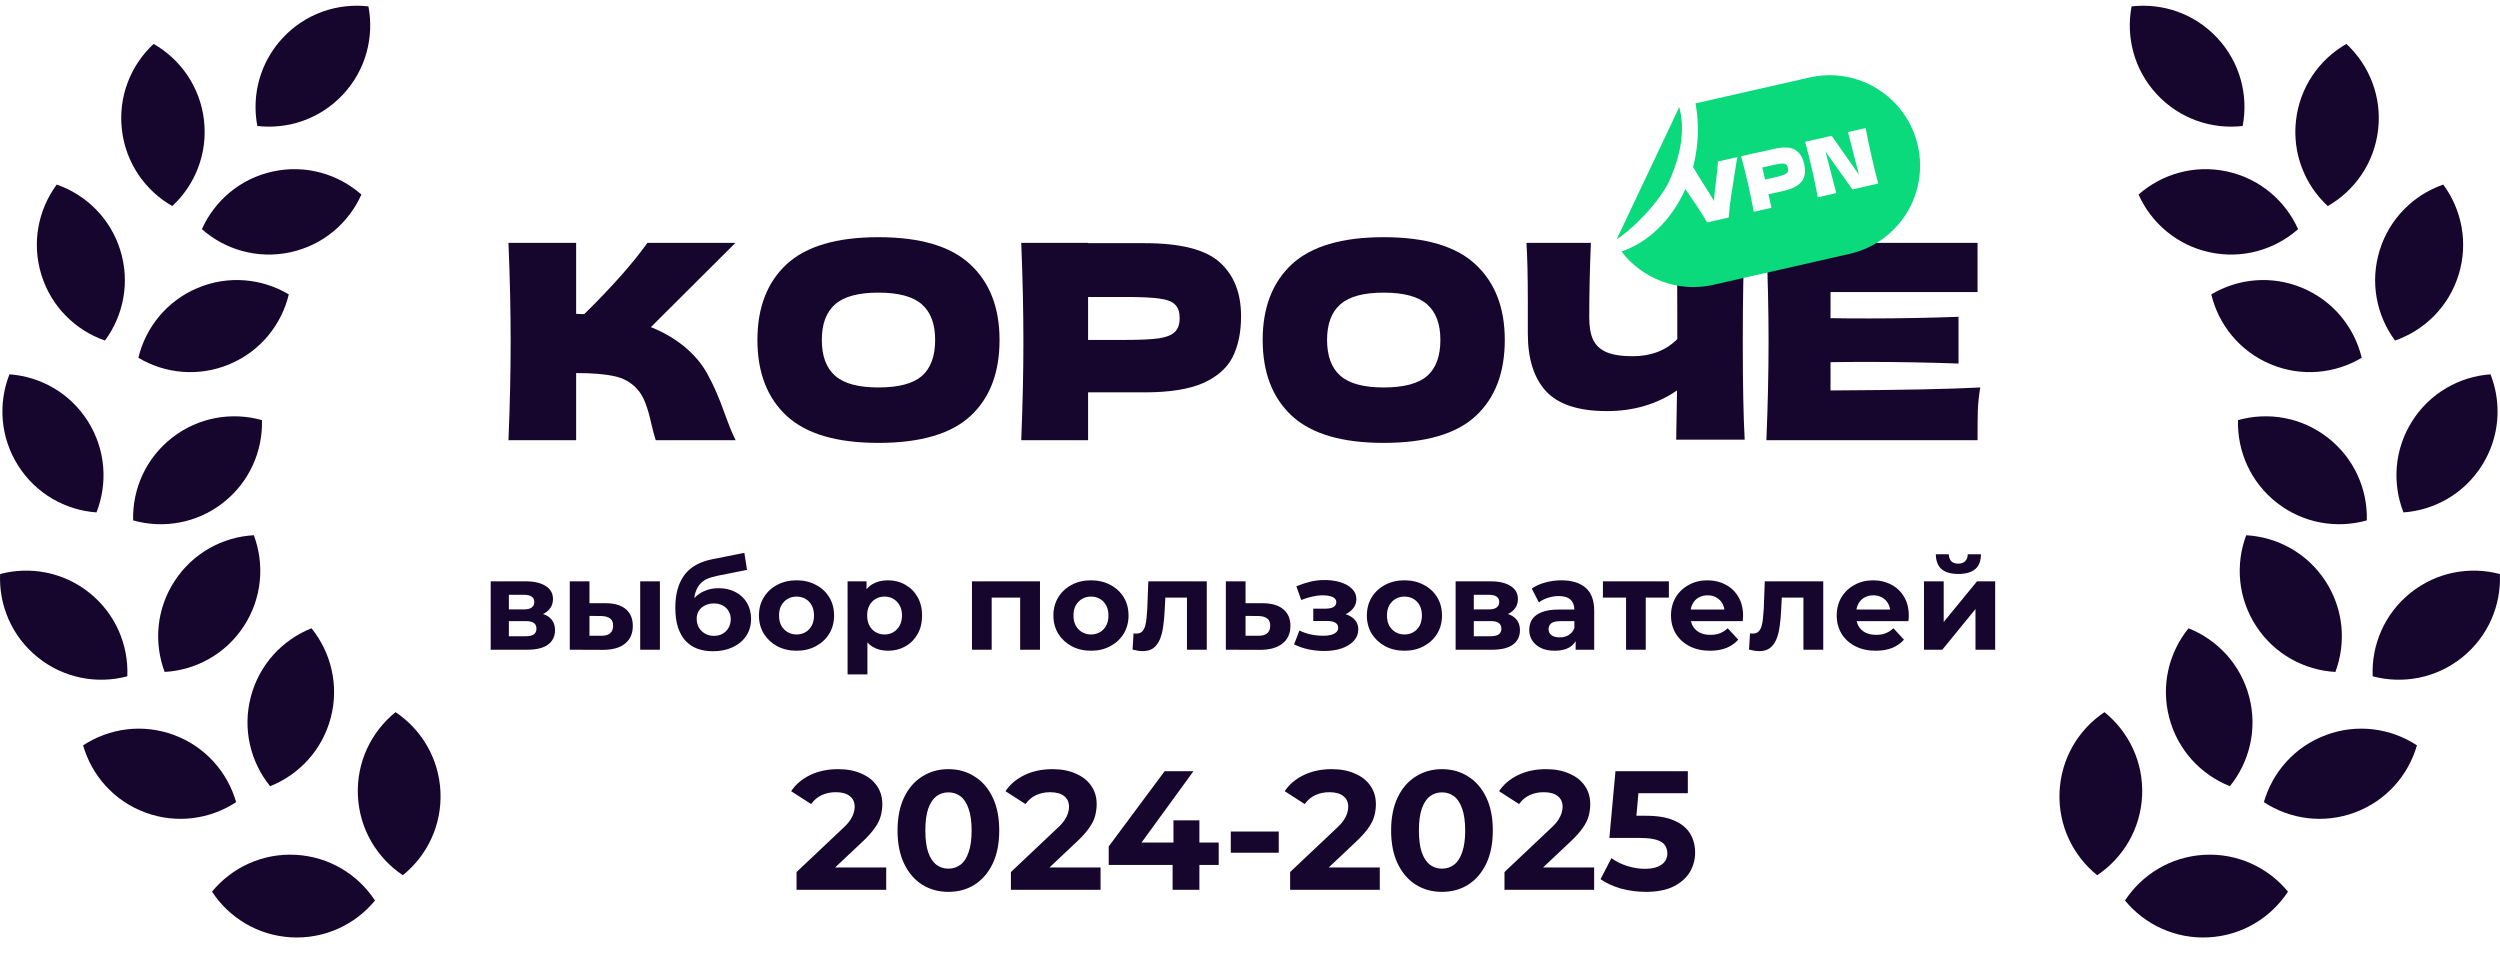
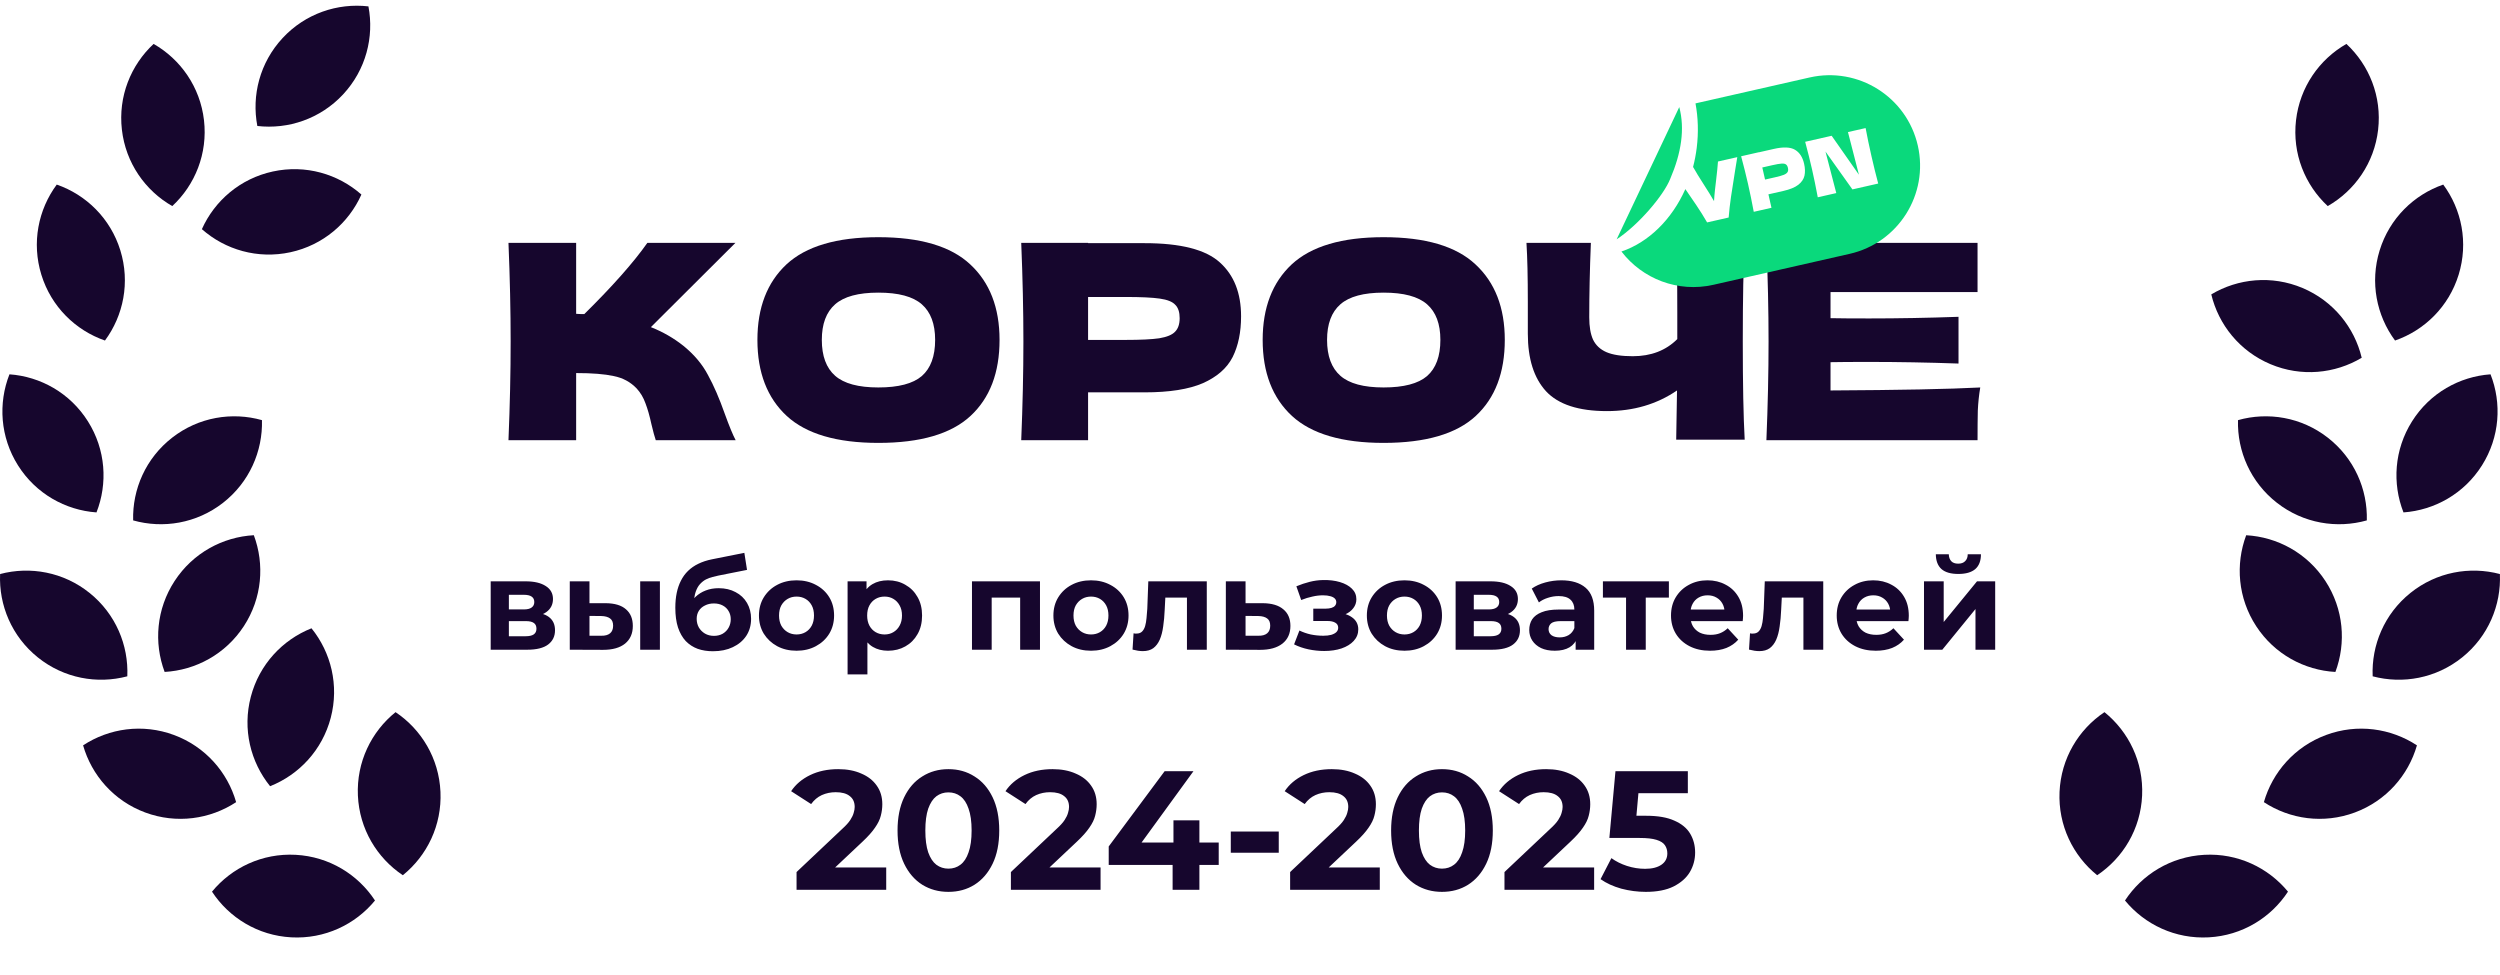
<svg xmlns="http://www.w3.org/2000/svg" width="177" height="69" viewBox="0 0 177 69" fill="none">
  <path d="M129.601 27.644C134.475 27.619 138.009 27.548 140.202 27.433C140.113 27.958 140.055 28.503 140.029 29.068C140.017 29.619 140.01 30.319 140.01 31.165H125.061C125.163 28.677 125.214 26.349 125.214 24.181C125.214 22.013 125.163 19.685 125.061 17.197H140.01V20.679H129.601V22.526C130.217 22.539 131.128 22.546 132.333 22.546C134.373 22.546 136.483 22.507 138.663 22.43V25.739C136.483 25.662 134.373 25.624 132.333 25.624C131.128 25.624 130.217 25.63 129.601 25.643V27.644Z" fill="#16062D" />
  <path d="M123.524 17.197C123.434 18.813 123.389 21.135 123.389 24.162C123.389 27.189 123.434 29.51 123.524 31.127H118.675L118.733 27.644C117.309 28.619 115.655 29.106 113.769 29.106C111.768 29.106 110.332 28.638 109.46 27.702C108.6 26.765 108.17 25.406 108.17 23.623V21.353C108.17 19.608 108.138 18.223 108.074 17.197H112.634C112.557 19.082 112.519 20.84 112.519 22.469C112.519 23.123 112.608 23.649 112.788 24.046C112.98 24.444 113.295 24.739 113.731 24.931C114.18 25.124 114.802 25.22 115.597 25.22C116.893 25.22 117.944 24.816 118.752 24.008V22.122C118.752 19.826 118.727 18.184 118.675 17.197H123.524Z" fill="#16062D" />
  <path d="M97.958 31.357C95.021 31.357 92.86 30.722 91.474 29.452C90.089 28.17 89.397 26.374 89.397 24.065C89.397 21.782 90.083 19.999 91.455 18.716C92.841 17.434 95.008 16.793 97.958 16.793C100.921 16.793 103.089 17.434 104.461 18.716C105.847 19.999 106.539 21.782 106.539 24.065C106.539 26.387 105.853 28.183 104.481 29.452C103.108 30.722 100.934 31.357 97.958 31.357ZM97.958 27.432C99.382 27.432 100.408 27.163 101.037 26.624C101.665 26.073 101.979 25.22 101.979 24.065C101.979 22.936 101.665 22.096 101.037 21.545C100.408 20.993 99.382 20.718 97.958 20.718C96.547 20.718 95.528 20.993 94.899 21.545C94.271 22.096 93.956 22.936 93.956 24.065C93.956 25.207 94.271 26.053 94.899 26.605C95.528 27.157 96.547 27.432 97.958 27.432Z" fill="#16062D" />
  <path d="M81.038 17.216C83.59 17.216 85.367 17.671 86.367 18.582C87.368 19.48 87.868 20.75 87.868 22.392C87.868 23.52 87.669 24.482 87.272 25.278C86.874 26.06 86.175 26.676 85.174 27.125C84.174 27.561 82.795 27.779 81.038 27.779H77.036V31.165H72.303C72.405 28.677 72.457 26.349 72.457 24.181C72.457 22.013 72.405 19.685 72.303 17.197H77.036V17.216H81.038ZM79.691 24.066C80.755 24.066 81.551 24.027 82.077 23.95C82.615 23.86 82.987 23.706 83.193 23.488C83.411 23.27 83.52 22.95 83.52 22.526C83.52 22.103 83.417 21.789 83.212 21.584C83.019 21.366 82.654 21.218 82.115 21.141C81.589 21.064 80.781 21.026 79.691 21.026H77.036V24.066H79.691Z" fill="#16062D" />
  <path d="M62.187 31.357C59.249 31.357 57.088 30.722 55.703 29.452C54.318 28.17 53.625 26.374 53.625 24.065C53.625 21.782 54.311 19.999 55.684 18.716C57.069 17.434 59.237 16.793 62.187 16.793C65.15 16.793 67.317 17.434 68.69 18.716C70.075 19.999 70.768 21.782 70.768 24.065C70.768 26.387 70.082 28.183 68.709 29.452C67.337 30.722 65.163 31.357 62.187 31.357ZM62.187 27.432C63.611 27.432 64.637 27.163 65.265 26.624C65.894 26.073 66.208 25.22 66.208 24.065C66.208 22.936 65.894 22.096 65.265 21.545C64.637 20.993 63.611 20.718 62.187 20.718C60.776 20.718 59.756 20.993 59.128 21.545C58.499 22.096 58.185 22.936 58.185 24.065C58.185 25.207 58.499 26.053 59.128 26.605C59.756 27.157 60.776 27.432 62.187 27.432Z" fill="#16062D" />
  <path d="M48.391 24.489C49.147 25.104 49.725 25.791 50.122 26.547C50.533 27.291 50.93 28.209 51.315 29.299C51.636 30.184 51.892 30.806 52.085 31.165H46.428C46.351 30.947 46.248 30.569 46.12 30.03C45.992 29.44 45.851 28.946 45.697 28.548C45.556 28.151 45.351 27.805 45.081 27.509C44.645 27.048 44.1 26.753 43.446 26.624C42.805 26.483 41.919 26.413 40.791 26.413V31.165H36C36.103 28.677 36.154 26.349 36.154 24.181C36.154 22.013 36.103 19.685 36 17.197H40.791V22.218C40.919 22.231 41.111 22.238 41.368 22.238C43.369 20.262 44.857 18.582 45.832 17.197H52.066L46.082 23.161C46.928 23.495 47.698 23.937 48.391 24.489Z" fill="#16062D" />
  <path d="M118.257 12.65C117.801 13.823 115.997 15.937 114.458 16.945L118.892 7.581C119.301 9.129 119.038 10.831 118.257 12.65Z" fill="#0AD97C" />
  <path d="M128.12 5.485C131.568 4.702 134.999 6.862 135.782 10.31C136.566 13.758 134.405 17.189 130.957 17.972L121.308 20.164C118.786 20.737 116.273 19.735 114.799 17.807C116.709 17.161 118.362 15.548 119.323 13.389C119.633 13.834 119.892 14.213 120.099 14.525C120.368 14.924 120.623 15.331 120.864 15.747L122.389 15.401C122.429 14.913 122.483 14.43 122.553 13.95C122.623 13.471 122.723 12.831 122.852 12.03L123 11.125L121.633 11.435C121.611 11.763 121.564 12.226 121.493 12.823C121.486 12.89 121.464 13.077 121.427 13.385C121.393 13.69 121.368 13.975 121.353 14.24C121.164 13.911 120.926 13.524 120.639 13.08C120.314 12.577 120.06 12.161 119.879 11.834L119.865 11.837C119.981 11.395 120.069 10.938 120.128 10.468C120.263 9.378 120.226 8.315 120.041 7.32L128.12 5.485ZM123.272 11.063C123.459 11.758 123.621 12.41 123.76 13.021C123.898 13.631 124.034 14.29 124.166 14.997L125.42 14.712L125.204 13.759L126.265 13.518C126.73 13.412 127.082 13.267 127.319 13.084C127.556 12.898 127.701 12.682 127.757 12.438C127.811 12.19 127.803 11.907 127.73 11.589C127.625 11.127 127.412 10.799 127.089 10.606C126.765 10.41 126.265 10.389 125.589 10.543L124.528 10.784L124.526 10.778L123.272 11.063ZM127.806 10.039C127.992 10.734 128.154 11.384 128.292 11.991C128.431 12.602 128.566 13.261 128.698 13.968L130.009 13.67L129.245 10.732L131.151 13.41L132.977 12.995C132.815 12.39 132.654 11.737 132.495 11.036C132.336 10.339 132.2 9.683 132.085 9.067L130.835 9.351L131.612 12.371L129.682 9.613L127.806 10.039ZM125.475 11.697C125.764 11.631 125.981 11.593 126.126 11.583C126.273 11.572 126.38 11.592 126.445 11.642C126.512 11.687 126.559 11.77 126.586 11.889C126.613 12.008 126.605 12.105 126.561 12.179C126.521 12.253 126.432 12.319 126.295 12.377C126.161 12.43 125.952 12.489 125.67 12.553L124.966 12.713L124.771 11.857L125.475 11.697Z" fill="#0AD97C" />
  <path fill-rule="evenodd" clip-rule="evenodd" d="M28.52 61.966C30.234 60.583 31.291 58.431 31.185 56.062C31.079 53.693 29.835 51.644 28.005 50.42C26.29 51.803 25.233 53.954 25.339 56.324C25.445 58.693 26.689 60.741 28.52 61.966Z" fill="#16062D" />
  <path fill-rule="evenodd" clip-rule="evenodd" d="M19.123 55.663C17.737 53.95 17.156 51.625 17.758 49.331C18.359 47.037 20.006 45.295 22.053 44.483C23.438 46.195 24.019 48.521 23.418 50.815C22.817 53.109 21.17 54.85 19.123 55.663Z" fill="#16062D" />
  <path fill-rule="evenodd" clip-rule="evenodd" d="M17.971 37.893C18.744 39.956 18.559 42.346 17.264 44.332C15.968 46.318 13.855 47.449 11.656 47.573C10.883 45.51 11.067 43.12 12.363 41.134C13.659 39.148 15.772 38.016 17.971 37.893Z" fill="#16062D" />
  <path fill-rule="evenodd" clip-rule="evenodd" d="M9.427 36.844C9.366 34.642 10.318 32.442 12.19 30.986C14.061 29.529 16.428 29.147 18.547 29.746C18.607 31.947 17.655 34.148 15.784 35.604C13.912 37.06 11.546 37.443 9.427 36.844Z" fill="#16062D" />
-   <path fill-rule="evenodd" clip-rule="evenodd" d="M9.797 25.33C11.688 26.459 14.073 26.703 16.258 25.783C18.443 24.862 19.934 22.985 20.447 20.843C18.556 19.715 16.171 19.47 13.986 20.39C11.801 21.311 10.31 23.189 9.797 25.33Z" fill="#16062D" />
  <path fill-rule="evenodd" clip-rule="evenodd" d="M25.587 13.774C24.689 15.785 22.878 17.356 20.561 17.859C18.243 18.362 15.944 17.683 14.293 16.225C15.192 14.215 17.002 12.643 19.32 12.141C21.637 11.638 23.936 12.317 25.587 13.774Z" fill="#16062D" />
  <path fill-rule="evenodd" clip-rule="evenodd" d="M18.219 8.92C17.807 6.756 18.394 4.432 20.008 2.695C21.622 0.957 23.897 0.201 26.085 0.452C26.497 2.616 25.91 4.94 24.296 6.678C22.681 8.415 20.407 9.172 18.219 8.92Z" fill="#16062D" />
  <path fill-rule="evenodd" clip-rule="evenodd" d="M16.718 56.792C16.112 54.674 14.542 52.863 12.319 52.038C10.095 51.213 7.724 51.561 5.883 52.771C6.489 54.888 8.059 56.7 10.283 57.525C12.506 58.349 14.878 58.002 16.718 56.792Z" fill="#16062D" />
  <path fill-rule="evenodd" clip-rule="evenodd" d="M9.014 47.883C9.109 45.683 8.192 43.468 6.344 41.982C4.496 40.496 2.135 40.076 0.007 40.642C-0.088 42.842 0.829 45.057 2.677 46.543C4.526 48.029 6.886 48.449 9.014 47.883Z" fill="#16062D" />
  <path fill-rule="evenodd" clip-rule="evenodd" d="M0.669 26.502C2.866 26.659 4.961 27.824 6.225 29.831C7.49 31.837 7.636 34.229 6.831 36.279C4.634 36.121 2.539 34.956 1.275 32.95C0.01 30.944 -0.136 28.551 0.669 26.502Z" fill="#16062D" />
  <path fill-rule="evenodd" clip-rule="evenodd" d="M26.55 63.756C25.151 65.458 22.989 66.493 20.621 66.364C18.253 66.235 16.216 64.971 15.01 63.129C16.409 61.428 18.571 60.392 20.939 60.521C23.307 60.65 25.343 61.914 26.55 63.756Z" fill="#16062D" />
  <path fill-rule="evenodd" clip-rule="evenodd" d="M12.197 14.591C13.811 13.092 14.714 10.871 14.443 8.515C14.172 6.16 12.787 4.203 10.876 3.109C9.262 4.609 8.358 6.829 8.63 9.185C8.901 11.541 10.286 13.498 12.197 14.591Z" fill="#16062D" />
  <path fill-rule="evenodd" clip-rule="evenodd" d="M7.431 24.11C8.741 22.34 9.22 19.991 8.52 17.725C7.82 15.46 6.099 13.791 4.018 13.068C2.708 14.839 2.229 17.187 2.929 19.453C3.629 21.719 5.35 23.387 7.431 24.11Z" fill="#16062D" />
  <path fill-rule="evenodd" clip-rule="evenodd" d="M148.481 61.966C146.766 60.583 145.71 58.431 145.816 56.062C145.922 53.693 147.166 51.644 148.996 50.42C150.711 51.803 151.767 53.954 151.662 56.324C151.556 58.693 150.312 60.741 148.481 61.966Z" fill="#16062D" />
-   <path fill-rule="evenodd" clip-rule="evenodd" d="M154.947 44.483C153.561 46.195 152.98 48.521 153.582 50.815C154.183 53.109 155.83 54.85 157.877 55.663C159.262 53.95 159.843 51.625 159.242 49.331C158.641 47.037 156.994 45.295 154.947 44.483Z" fill="#16062D" />
  <path fill-rule="evenodd" clip-rule="evenodd" d="M165.346 47.574C163.147 47.45 161.034 46.319 159.738 44.333C158.442 42.347 158.258 39.957 159.03 37.895C161.23 38.018 163.343 39.15 164.639 41.136C165.934 43.122 166.119 45.511 165.346 47.574Z" fill="#16062D" />
  <path fill-rule="evenodd" clip-rule="evenodd" d="M167.571 36.844C167.631 34.642 166.679 32.442 164.807 30.986C162.936 29.529 160.569 29.147 158.45 29.746C158.39 31.947 159.342 34.148 161.213 35.604C163.085 37.06 165.451 37.443 167.571 36.844Z" fill="#16062D" />
  <path fill-rule="evenodd" clip-rule="evenodd" d="M167.209 25.33C166.696 23.189 165.205 21.311 163.02 20.39C160.835 19.47 158.45 19.715 156.559 20.843C157.073 22.985 158.562 24.862 160.748 25.783C162.933 26.703 165.318 26.459 167.209 25.33Z" fill="#16062D" />
-   <path fill-rule="evenodd" clip-rule="evenodd" d="M162.705 16.225C161.805 14.215 159.995 12.643 157.678 12.141C155.36 11.638 153.062 12.317 151.41 13.774C152.309 15.785 154.119 17.356 156.437 17.859C158.754 18.362 161.053 17.683 162.705 16.225Z" fill="#16062D" />
-   <path fill-rule="evenodd" clip-rule="evenodd" d="M150.916 0.452C150.504 2.616 151.091 4.94 152.705 6.678C154.32 8.415 156.594 9.172 158.782 8.92C159.194 6.756 158.607 4.432 156.993 2.695C155.379 0.957 153.104 0.201 150.916 0.452Z" fill="#16062D" />
  <path fill-rule="evenodd" clip-rule="evenodd" d="M160.283 56.792C160.889 54.674 162.46 52.863 164.683 52.038C166.907 51.213 169.278 51.561 171.119 52.771C170.513 54.888 168.943 56.7 166.719 57.525C164.496 58.349 162.124 58.002 160.283 56.792Z" fill="#16062D" />
  <path fill-rule="evenodd" clip-rule="evenodd" d="M167.985 47.883C167.891 45.683 168.808 43.468 170.656 41.982C172.504 40.496 174.864 40.076 176.993 40.642C177.088 42.842 176.171 45.057 174.323 46.543C172.474 48.029 170.114 48.449 167.985 47.883Z" fill="#16062D" />
  <path fill-rule="evenodd" clip-rule="evenodd" d="M170.167 36.279C172.364 36.121 174.459 34.956 175.723 32.95C176.988 30.944 177.135 28.551 176.329 26.502C174.132 26.659 172.037 27.824 170.773 29.831C169.508 31.837 169.362 34.229 170.167 36.279Z" fill="#16062D" />
  <path fill-rule="evenodd" clip-rule="evenodd" d="M161.989 63.129C160.59 61.428 158.428 60.392 156.06 60.521C153.693 60.65 151.656 61.914 150.449 63.756C151.849 65.458 154.011 66.493 156.379 66.364C158.747 66.235 160.783 64.971 161.989 63.129Z" fill="#16062D" />
  <path fill-rule="evenodd" clip-rule="evenodd" d="M164.803 14.591C163.19 13.092 162.286 10.871 162.558 8.515C162.829 6.16 164.213 4.203 166.125 3.109C167.738 4.609 168.642 6.829 168.371 9.185C168.099 11.541 166.715 13.498 164.803 14.591Z" fill="#16062D" />
  <path fill-rule="evenodd" clip-rule="evenodd" d="M169.569 24.11C168.259 22.34 167.779 19.991 168.48 17.725C169.18 15.46 170.901 13.791 172.981 13.068C174.291 14.839 174.771 17.187 174.071 19.453C173.37 21.719 171.65 23.387 169.569 24.11Z" fill="#16062D" />
  <path d="M56.396 63V61.74L59.636 58.68C59.892 58.448 60.08 58.24 60.2 58.056C60.32 57.872 60.4 57.704 60.44 57.552C60.488 57.4 60.512 57.26 60.512 57.132C60.512 56.796 60.396 56.54 60.164 56.364C59.94 56.18 59.608 56.088 59.168 56.088C58.816 56.088 58.488 56.156 58.184 56.292C57.888 56.428 57.636 56.64 57.428 56.928L56.012 56.016C56.332 55.536 56.78 55.156 57.356 54.876C57.932 54.596 58.596 54.456 59.348 54.456C59.972 54.456 60.516 54.56 60.98 54.768C61.452 54.968 61.816 55.252 62.072 55.62C62.336 55.988 62.468 56.428 62.468 56.94C62.468 57.212 62.432 57.484 62.36 57.756C62.296 58.02 62.16 58.3 61.952 58.596C61.752 58.892 61.456 59.224 61.064 59.592L58.376 62.124L58.004 61.416H62.744V63H56.396ZM67.146 63.144C66.458 63.144 65.842 62.976 65.298 62.64C64.754 62.296 64.326 61.8 64.014 61.152C63.702 60.504 63.546 59.72 63.546 58.8C63.546 57.88 63.702 57.096 64.014 56.448C64.326 55.8 64.754 55.308 65.298 54.972C65.842 54.628 66.458 54.456 67.146 54.456C67.842 54.456 68.458 54.628 68.994 54.972C69.538 55.308 69.966 55.8 70.278 56.448C70.59 57.096 70.746 57.88 70.746 58.8C70.746 59.72 70.59 60.504 70.278 61.152C69.966 61.8 69.538 62.296 68.994 62.64C68.458 62.976 67.842 63.144 67.146 63.144ZM67.146 61.5C67.474 61.5 67.758 61.408 67.998 61.224C68.246 61.04 68.438 60.748 68.574 60.348C68.718 59.948 68.79 59.432 68.79 58.8C68.79 58.168 68.718 57.652 68.574 57.252C68.438 56.852 68.246 56.56 67.998 56.376C67.758 56.192 67.474 56.1 67.146 56.1C66.826 56.1 66.542 56.192 66.294 56.376C66.054 56.56 65.862 56.852 65.718 57.252C65.582 57.652 65.514 58.168 65.514 58.8C65.514 59.432 65.582 59.948 65.718 60.348C65.862 60.748 66.054 61.04 66.294 61.224C66.542 61.408 66.826 61.5 67.146 61.5ZM71.572 63V61.74L74.812 58.68C75.068 58.448 75.256 58.24 75.376 58.056C75.496 57.872 75.576 57.704 75.616 57.552C75.664 57.4 75.688 57.26 75.688 57.132C75.688 56.796 75.572 56.54 75.34 56.364C75.116 56.18 74.784 56.088 74.344 56.088C73.992 56.088 73.664 56.156 73.36 56.292C73.064 56.428 72.812 56.64 72.604 56.928L71.188 56.016C71.508 55.536 71.956 55.156 72.532 54.876C73.108 54.596 73.772 54.456 74.524 54.456C75.148 54.456 75.692 54.56 76.156 54.768C76.628 54.968 76.992 55.252 77.248 55.62C77.512 55.988 77.644 56.428 77.644 56.94C77.644 57.212 77.608 57.484 77.536 57.756C77.472 58.02 77.336 58.3 77.128 58.596C76.928 58.892 76.632 59.224 76.24 59.592L73.552 62.124L73.18 61.416H77.92V63H71.572ZM78.497 61.236V59.928L82.457 54.6H84.497L80.621 59.928L79.673 59.652H86.285V61.236H78.497ZM83.021 63V61.236L83.081 59.652V58.08H84.917V63H83.021ZM87.14 60.372V58.872H90.536V60.372H87.14ZM91.341 63V61.74L94.581 58.68C94.837 58.448 95.025 58.24 95.145 58.056C95.265 57.872 95.345 57.704 95.385 57.552C95.433 57.4 95.457 57.26 95.457 57.132C95.457 56.796 95.341 56.54 95.109 56.364C94.885 56.18 94.553 56.088 94.113 56.088C93.761 56.088 93.433 56.156 93.129 56.292C92.833 56.428 92.581 56.64 92.373 56.928L90.957 56.016C91.277 55.536 91.725 55.156 92.301 54.876C92.877 54.596 93.541 54.456 94.293 54.456C94.917 54.456 95.461 54.56 95.925 54.768C96.397 54.968 96.761 55.252 97.017 55.62C97.281 55.988 97.413 56.428 97.413 56.94C97.413 57.212 97.377 57.484 97.305 57.756C97.241 58.02 97.105 58.3 96.897 58.596C96.697 58.892 96.401 59.224 96.009 59.592L93.321 62.124L92.949 61.416H97.689V63H91.341ZM102.091 63.144C101.403 63.144 100.787 62.976 100.243 62.64C99.699 62.296 99.271 61.8 98.959 61.152C98.647 60.504 98.491 59.72 98.491 58.8C98.491 57.88 98.647 57.096 98.959 56.448C99.271 55.8 99.699 55.308 100.243 54.972C100.787 54.628 101.403 54.456 102.091 54.456C102.787 54.456 103.403 54.628 103.939 54.972C104.483 55.308 104.911 55.8 105.223 56.448C105.535 57.096 105.691 57.88 105.691 58.8C105.691 59.72 105.535 60.504 105.223 61.152C104.911 61.8 104.483 62.296 103.939 62.64C103.403 62.976 102.787 63.144 102.091 63.144ZM102.091 61.5C102.419 61.5 102.703 61.408 102.943 61.224C103.191 61.04 103.383 60.748 103.519 60.348C103.663 59.948 103.735 59.432 103.735 58.8C103.735 58.168 103.663 57.652 103.519 57.252C103.383 56.852 103.191 56.56 102.943 56.376C102.703 56.192 102.419 56.1 102.091 56.1C101.771 56.1 101.487 56.192 101.239 56.376C100.999 56.56 100.807 56.852 100.663 57.252C100.527 57.652 100.459 58.168 100.459 58.8C100.459 59.432 100.527 59.948 100.663 60.348C100.807 60.748 100.999 61.04 101.239 61.224C101.487 61.408 101.771 61.5 102.091 61.5ZM106.517 63V61.74L109.757 58.68C110.013 58.448 110.201 58.24 110.321 58.056C110.441 57.872 110.521 57.704 110.561 57.552C110.609 57.4 110.633 57.26 110.633 57.132C110.633 56.796 110.517 56.54 110.285 56.364C110.061 56.18 109.729 56.088 109.289 56.088C108.937 56.088 108.609 56.156 108.305 56.292C108.009 56.428 107.757 56.64 107.549 56.928L106.133 56.016C106.453 55.536 106.901 55.156 107.477 54.876C108.053 54.596 108.717 54.456 109.469 54.456C110.093 54.456 110.637 54.56 111.101 54.768C111.573 54.968 111.937 55.252 112.193 55.62C112.457 55.988 112.589 56.428 112.589 56.94C112.589 57.212 112.553 57.484 112.481 57.756C112.417 58.02 112.281 58.3 112.073 58.596C111.873 58.892 111.577 59.224 111.185 59.592L108.497 62.124L108.125 61.416H112.865V63H106.517ZM116.523 63.144C115.939 63.144 115.359 63.068 114.783 62.916C114.215 62.756 113.727 62.532 113.319 62.244L114.087 60.756C114.407 60.988 114.775 61.172 115.191 61.308C115.615 61.444 116.043 61.512 116.475 61.512C116.963 61.512 117.347 61.416 117.627 61.224C117.907 61.032 118.047 60.764 118.047 60.42C118.047 60.204 117.991 60.012 117.879 59.844C117.767 59.676 117.567 59.548 117.279 59.46C116.999 59.372 116.603 59.328 116.091 59.328H113.943L114.375 54.6H119.499V56.16H115.071L116.079 55.272L115.779 58.644L114.771 57.756H116.547C117.379 57.756 118.047 57.872 118.551 58.104C119.063 58.328 119.435 58.636 119.667 59.028C119.899 59.42 120.015 59.864 120.015 60.36C120.015 60.856 119.891 61.316 119.643 61.74C119.395 62.156 119.011 62.496 118.491 62.76C117.979 63.016 117.323 63.144 116.523 63.144Z" fill="#16062D" />
  <path d="M34.741 46V41.158H37.216C37.822 41.158 38.296 41.269 38.638 41.491C38.98 41.707 39.151 42.013 39.151 42.409C39.151 42.805 38.989 43.117 38.665 43.345C38.347 43.567 37.924 43.678 37.396 43.678L37.54 43.354C38.128 43.354 38.566 43.462 38.854 43.678C39.148 43.894 39.295 44.209 39.295 44.623C39.295 45.049 39.133 45.385 38.809 45.631C38.485 45.877 37.99 46 37.324 46H34.741ZM36.028 45.046H37.207C37.465 45.046 37.657 45.004 37.783 44.92C37.915 44.83 37.981 44.695 37.981 44.515C37.981 44.329 37.921 44.194 37.801 44.11C37.681 44.02 37.492 43.975 37.234 43.975H36.028V45.046ZM36.028 43.147H37.09C37.336 43.147 37.519 43.102 37.639 43.012C37.765 42.922 37.828 42.793 37.828 42.625C37.828 42.451 37.765 42.322 37.639 42.238C37.519 42.154 37.336 42.112 37.09 42.112H36.028V43.147ZM45.326 46V41.158H46.721V46H45.326ZM42.887 42.706C43.523 42.712 44 42.856 44.318 43.138C44.642 43.414 44.804 43.807 44.804 44.317C44.804 44.851 44.621 45.268 44.255 45.568C43.889 45.862 43.37 46.009 42.698 46.009L40.34 46V41.158H41.735V42.706H42.887ZM42.572 45.01C42.842 45.016 43.049 44.959 43.193 44.839C43.337 44.719 43.409 44.539 43.409 44.299C43.409 44.059 43.337 43.888 43.193 43.786C43.049 43.678 42.842 43.621 42.572 43.615L41.735 43.606V45.01H42.572ZM50.477 46.108C50.081 46.108 49.721 46.051 49.397 45.937C49.073 45.817 48.791 45.634 48.551 45.388C48.317 45.136 48.134 44.815 48.002 44.425C47.876 44.035 47.813 43.57 47.813 43.03C47.813 42.646 47.846 42.295 47.912 41.977C47.978 41.659 48.077 41.371 48.209 41.113C48.341 40.849 48.509 40.618 48.713 40.42C48.923 40.216 49.166 40.048 49.442 39.916C49.724 39.778 50.042 39.673 50.396 39.601L52.7 39.142L52.889 40.348L50.855 40.753C50.735 40.777 50.597 40.81 50.441 40.852C50.291 40.888 50.138 40.945 49.982 41.023C49.832 41.101 49.691 41.212 49.559 41.356C49.433 41.494 49.331 41.677 49.253 41.905C49.175 42.127 49.136 42.403 49.136 42.733C49.136 42.835 49.139 42.913 49.145 42.967C49.157 43.021 49.166 43.078 49.172 43.138C49.184 43.198 49.19 43.291 49.19 43.417L48.74 42.976C48.872 42.694 49.04 42.454 49.244 42.256C49.454 42.058 49.694 41.908 49.964 41.806C50.24 41.698 50.546 41.644 50.882 41.644C51.338 41.644 51.737 41.737 52.079 41.923C52.427 42.103 52.697 42.358 52.889 42.688C53.081 43.018 53.177 43.393 53.177 43.813C53.177 44.269 53.063 44.671 52.835 45.019C52.607 45.361 52.289 45.628 51.881 45.82C51.479 46.012 51.011 46.108 50.477 46.108ZM50.549 45.019C50.783 45.019 50.99 44.968 51.17 44.866C51.35 44.758 51.488 44.617 51.584 44.443C51.686 44.263 51.737 44.062 51.737 43.84C51.737 43.624 51.686 43.432 51.584 43.264C51.488 43.096 51.35 42.964 51.17 42.868C50.99 42.772 50.78 42.724 50.54 42.724C50.306 42.724 50.096 42.772 49.91 42.868C49.724 42.958 49.58 43.084 49.478 43.246C49.376 43.408 49.325 43.597 49.325 43.813C49.325 44.035 49.376 44.239 49.478 44.425C49.586 44.605 49.73 44.749 49.91 44.857C50.096 44.965 50.309 45.019 50.549 45.019ZM56.398 46.072C55.882 46.072 55.423 45.964 55.021 45.748C54.625 45.532 54.31 45.238 54.076 44.866C53.848 44.488 53.734 44.059 53.734 43.579C53.734 43.093 53.848 42.664 54.076 42.292C54.31 41.914 54.625 41.62 55.021 41.41C55.423 41.194 55.882 41.086 56.398 41.086C56.908 41.086 57.364 41.194 57.766 41.41C58.168 41.62 58.483 41.911 58.711 42.283C58.939 42.655 59.053 43.087 59.053 43.579C59.053 44.059 58.939 44.488 58.711 44.866C58.483 45.238 58.168 45.532 57.766 45.748C57.364 45.964 56.908 46.072 56.398 46.072ZM56.398 44.92C56.632 44.92 56.842 44.866 57.028 44.758C57.214 44.65 57.361 44.497 57.469 44.299C57.577 44.095 57.631 43.855 57.631 43.579C57.631 43.297 57.577 43.057 57.469 42.859C57.361 42.661 57.214 42.508 57.028 42.4C56.842 42.292 56.632 42.238 56.398 42.238C56.164 42.238 55.954 42.292 55.768 42.4C55.582 42.508 55.432 42.661 55.318 42.859C55.21 43.057 55.156 43.297 55.156 43.579C55.156 43.855 55.21 44.095 55.318 44.299C55.432 44.497 55.582 44.65 55.768 44.758C55.954 44.866 56.164 44.92 56.398 44.92ZM62.871 46.072C62.463 46.072 62.106 45.982 61.8 45.802C61.494 45.622 61.254 45.349 61.08 44.983C60.912 44.611 60.828 44.143 60.828 43.579C60.828 43.009 60.909 42.541 61.071 42.175C61.233 41.809 61.467 41.536 61.773 41.356C62.079 41.176 62.445 41.086 62.871 41.086C63.327 41.086 63.735 41.191 64.095 41.401C64.461 41.605 64.749 41.893 64.959 42.265C65.175 42.637 65.283 43.075 65.283 43.579C65.283 44.089 65.175 44.53 64.959 44.902C64.749 45.274 64.461 45.562 64.095 45.766C63.735 45.97 63.327 46.072 62.871 46.072ZM60.009 47.746V41.158H61.35V42.148L61.323 43.588L61.413 45.019V47.746H60.009ZM62.628 44.92C62.862 44.92 63.069 44.866 63.249 44.758C63.435 44.65 63.582 44.497 63.69 44.299C63.804 44.095 63.861 43.855 63.861 43.579C63.861 43.297 63.804 43.057 63.69 42.859C63.582 42.661 63.435 42.508 63.249 42.4C63.069 42.292 62.862 42.238 62.628 42.238C62.394 42.238 62.184 42.292 61.998 42.4C61.812 42.508 61.665 42.661 61.557 42.859C61.449 43.057 61.395 43.297 61.395 43.579C61.395 43.855 61.449 44.095 61.557 44.299C61.665 44.497 61.812 44.65 61.998 44.758C62.184 44.866 62.394 44.92 62.628 44.92ZM68.816 46V41.158H73.631V46H72.227V41.995L72.542 42.31H69.896L70.211 41.995V46H68.816ZM77.245 46.072C76.729 46.072 76.27 45.964 75.868 45.748C75.472 45.532 75.157 45.238 74.923 44.866C74.695 44.488 74.581 44.059 74.581 43.579C74.581 43.093 74.695 42.664 74.923 42.292C75.157 41.914 75.472 41.62 75.868 41.41C76.27 41.194 76.729 41.086 77.245 41.086C77.755 41.086 78.211 41.194 78.613 41.41C79.015 41.62 79.33 41.911 79.558 42.283C79.786 42.655 79.9 43.087 79.9 43.579C79.9 44.059 79.786 44.488 79.558 44.866C79.33 45.238 79.015 45.532 78.613 45.748C78.211 45.964 77.755 46.072 77.245 46.072ZM77.245 44.92C77.479 44.92 77.689 44.866 77.875 44.758C78.061 44.65 78.208 44.497 78.316 44.299C78.424 44.095 78.478 43.855 78.478 43.579C78.478 43.297 78.424 43.057 78.316 42.859C78.208 42.661 78.061 42.508 77.875 42.4C77.689 42.292 77.479 42.238 77.245 42.238C77.011 42.238 76.801 42.292 76.615 42.4C76.429 42.508 76.279 42.661 76.165 42.859C76.057 43.057 76.003 43.297 76.003 43.579C76.003 43.855 76.057 44.095 76.165 44.299C76.279 44.497 76.429 44.65 76.615 44.758C76.801 44.866 77.011 44.92 77.245 44.92ZM80.184 45.991L80.256 44.839C80.292 44.845 80.328 44.851 80.364 44.857C80.4 44.857 80.433 44.857 80.463 44.857C80.631 44.857 80.763 44.809 80.859 44.713C80.955 44.617 81.027 44.488 81.075 44.326C81.123 44.158 81.156 43.969 81.174 43.759C81.198 43.549 81.216 43.33 81.228 43.102L81.3 41.158H85.44V46H84.036V41.968L84.351 42.31H82.227L82.524 41.95L82.461 43.165C82.443 43.597 82.407 43.993 82.353 44.353C82.305 44.713 82.224 45.025 82.11 45.289C81.996 45.547 81.843 45.748 81.651 45.892C81.459 46.03 81.213 46.099 80.913 46.099C80.805 46.099 80.691 46.09 80.571 46.072C80.451 46.054 80.322 46.027 80.184 45.991ZM89.409 42.706C90.045 42.712 90.528 42.856 90.858 43.138C91.194 43.414 91.362 43.807 91.362 44.317C91.362 44.851 91.173 45.268 90.795 45.568C90.417 45.862 89.892 46.009 89.22 46.009L86.79 46V41.158H88.185V42.706H89.409ZM89.094 45.01C89.364 45.016 89.571 44.959 89.715 44.839C89.859 44.719 89.931 44.539 89.931 44.299C89.931 44.059 89.859 43.888 89.715 43.786C89.571 43.678 89.364 43.621 89.094 43.615L88.185 43.606V45.01H89.094ZM93.754 46.09C93.382 46.09 93.01 46.051 92.638 45.973C92.272 45.895 91.933 45.778 91.621 45.622L91.999 44.641C92.245 44.761 92.512 44.854 92.8 44.92C93.094 44.98 93.391 45.01 93.691 45.01C93.907 45.01 94.093 44.989 94.249 44.947C94.411 44.899 94.534 44.833 94.618 44.749C94.702 44.665 94.744 44.563 94.744 44.443C94.744 44.287 94.678 44.17 94.546 44.092C94.414 44.008 94.222 43.966 93.97 43.966H92.98V43.093H93.853C94.015 43.093 94.153 43.075 94.267 43.039C94.381 43.003 94.465 42.952 94.519 42.886C94.579 42.814 94.609 42.73 94.609 42.634C94.609 42.532 94.573 42.445 94.501 42.373C94.429 42.301 94.324 42.247 94.186 42.211C94.048 42.169 93.874 42.148 93.664 42.148C93.424 42.148 93.175 42.178 92.917 42.238C92.659 42.292 92.395 42.373 92.125 42.481L91.783 41.509C92.101 41.377 92.416 41.272 92.728 41.194C93.04 41.116 93.349 41.074 93.655 41.068C94.105 41.056 94.51 41.104 94.87 41.212C95.23 41.32 95.512 41.476 95.716 41.68C95.926 41.884 96.031 42.133 96.031 42.427C96.031 42.661 95.959 42.871 95.815 43.057C95.677 43.243 95.485 43.39 95.239 43.498C94.993 43.6 94.717 43.651 94.411 43.651L94.447 43.372C94.981 43.372 95.401 43.48 95.707 43.696C96.013 43.906 96.166 44.194 96.166 44.56C96.166 44.872 96.058 45.145 95.842 45.379C95.632 45.607 95.344 45.784 94.978 45.91C94.618 46.03 94.21 46.09 93.754 46.09ZM99.438 46.072C98.922 46.072 98.463 45.964 98.061 45.748C97.665 45.532 97.35 45.238 97.116 44.866C96.888 44.488 96.774 44.059 96.774 43.579C96.774 43.093 96.888 42.664 97.116 42.292C97.35 41.914 97.665 41.62 98.061 41.41C98.463 41.194 98.922 41.086 99.438 41.086C99.948 41.086 100.404 41.194 100.806 41.41C101.208 41.62 101.523 41.911 101.751 42.283C101.979 42.655 102.093 43.087 102.093 43.579C102.093 44.059 101.979 44.488 101.751 44.866C101.523 45.238 101.208 45.532 100.806 45.748C100.404 45.964 99.948 46.072 99.438 46.072ZM99.438 44.92C99.672 44.92 99.882 44.866 100.068 44.758C100.254 44.65 100.401 44.497 100.509 44.299C100.617 44.095 100.671 43.855 100.671 43.579C100.671 43.297 100.617 43.057 100.509 42.859C100.401 42.661 100.254 42.508 100.068 42.4C99.882 42.292 99.672 42.238 99.438 42.238C99.204 42.238 98.994 42.292 98.808 42.4C98.622 42.508 98.472 42.661 98.358 42.859C98.25 43.057 98.196 43.297 98.196 43.579C98.196 43.855 98.25 44.095 98.358 44.299C98.472 44.497 98.622 44.65 98.808 44.758C98.994 44.866 99.204 44.92 99.438 44.92ZM103.058 46V41.158H105.533C106.139 41.158 106.613 41.269 106.955 41.491C107.297 41.707 107.468 42.013 107.468 42.409C107.468 42.805 107.306 43.117 106.982 43.345C106.664 43.567 106.241 43.678 105.713 43.678L105.857 43.354C106.445 43.354 106.883 43.462 107.171 43.678C107.465 43.894 107.612 44.209 107.612 44.623C107.612 45.049 107.45 45.385 107.126 45.631C106.802 45.877 106.307 46 105.641 46H103.058ZM104.345 45.046H105.524C105.782 45.046 105.974 45.004 106.1 44.92C106.232 44.83 106.298 44.695 106.298 44.515C106.298 44.329 106.238 44.194 106.118 44.11C105.998 44.02 105.809 43.975 105.551 43.975H104.345V45.046ZM104.345 43.147H105.407C105.653 43.147 105.836 43.102 105.956 43.012C106.082 42.922 106.145 42.793 106.145 42.625C106.145 42.451 106.082 42.322 105.956 42.238C105.836 42.154 105.653 42.112 105.407 42.112H104.345V43.147ZM111.555 46V45.055L111.465 44.848V43.156C111.465 42.856 111.372 42.622 111.186 42.454C111.006 42.286 110.727 42.202 110.349 42.202C110.091 42.202 109.836 42.244 109.584 42.328C109.338 42.406 109.128 42.514 108.954 42.652L108.45 41.671C108.714 41.485 109.032 41.341 109.404 41.239C109.776 41.137 110.154 41.086 110.538 41.086C111.276 41.086 111.849 41.26 112.257 41.608C112.665 41.956 112.869 42.499 112.869 43.237V46H111.555ZM110.079 46.072C109.701 46.072 109.377 46.009 109.107 45.883C108.837 45.751 108.63 45.574 108.486 45.352C108.342 45.13 108.27 44.881 108.27 44.605C108.27 44.317 108.339 44.065 108.477 43.849C108.621 43.633 108.846 43.465 109.152 43.345C109.458 43.219 109.857 43.156 110.349 43.156H111.636V43.975H110.502C110.172 43.975 109.944 44.029 109.818 44.137C109.698 44.245 109.638 44.38 109.638 44.542C109.638 44.722 109.707 44.866 109.845 44.974C109.989 45.076 110.184 45.127 110.43 45.127C110.664 45.127 110.874 45.073 111.06 44.965C111.246 44.851 111.381 44.686 111.465 44.47L111.681 45.118C111.579 45.43 111.393 45.667 111.123 45.829C110.853 45.991 110.505 46.072 110.079 46.072ZM115.124 46V41.986L115.439 42.31H113.486V41.158H118.157V42.31H116.204L116.519 41.986V46H115.124ZM121.07 46.072C120.518 46.072 120.032 45.964 119.612 45.748C119.198 45.532 118.877 45.238 118.649 44.866C118.421 44.488 118.307 44.059 118.307 43.579C118.307 43.093 118.418 42.664 118.64 42.292C118.868 41.914 119.177 41.62 119.567 41.41C119.957 41.194 120.398 41.086 120.89 41.086C121.364 41.086 121.79 41.188 122.168 41.392C122.552 41.59 122.855 41.878 123.077 42.256C123.299 42.628 123.41 43.075 123.41 43.597C123.41 43.651 123.407 43.714 123.401 43.786C123.395 43.852 123.389 43.915 123.383 43.975H119.45V43.156H122.645L122.105 43.399C122.105 43.147 122.054 42.928 121.952 42.742C121.85 42.556 121.709 42.412 121.529 42.31C121.349 42.202 121.139 42.148 120.899 42.148C120.659 42.148 120.446 42.202 120.26 42.31C120.08 42.412 119.939 42.559 119.837 42.751C119.735 42.937 119.684 43.159 119.684 43.417V43.633C119.684 43.897 119.741 44.131 119.855 44.335C119.975 44.533 120.14 44.686 120.35 44.794C120.566 44.896 120.818 44.947 121.106 44.947C121.364 44.947 121.589 44.908 121.781 44.83C121.979 44.752 122.159 44.635 122.321 44.479L123.068 45.289C122.846 45.541 122.567 45.736 122.231 45.874C121.895 46.006 121.508 46.072 121.07 46.072ZM123.83 45.991L123.902 44.839C123.938 44.845 123.974 44.851 124.01 44.857C124.046 44.857 124.079 44.857 124.109 44.857C124.277 44.857 124.409 44.809 124.505 44.713C124.601 44.617 124.673 44.488 124.721 44.326C124.769 44.158 124.802 43.969 124.82 43.759C124.844 43.549 124.862 43.33 124.874 43.102L124.946 41.158H129.086V46H127.682V41.968L127.997 42.31H125.873L126.17 41.95L126.107 43.165C126.089 43.597 126.053 43.993 125.999 44.353C125.951 44.713 125.87 45.025 125.756 45.289C125.642 45.547 125.489 45.748 125.297 45.892C125.105 46.03 124.859 46.099 124.559 46.099C124.451 46.099 124.337 46.09 124.217 46.072C124.097 46.054 123.968 46.027 123.83 45.991ZM132.803 46.072C132.251 46.072 131.765 45.964 131.345 45.748C130.931 45.532 130.61 45.238 130.382 44.866C130.154 44.488 130.04 44.059 130.04 43.579C130.04 43.093 130.151 42.664 130.373 42.292C130.601 41.914 130.91 41.62 131.3 41.41C131.69 41.194 132.131 41.086 132.623 41.086C133.097 41.086 133.523 41.188 133.901 41.392C134.285 41.59 134.588 41.878 134.81 42.256C135.032 42.628 135.143 43.075 135.143 43.597C135.143 43.651 135.14 43.714 135.134 43.786C135.128 43.852 135.122 43.915 135.116 43.975H131.183V43.156H134.378L133.838 43.399C133.838 43.147 133.787 42.928 133.685 42.742C133.583 42.556 133.442 42.412 133.262 42.31C133.082 42.202 132.872 42.148 132.632 42.148C132.392 42.148 132.179 42.202 131.993 42.31C131.813 42.412 131.672 42.559 131.57 42.751C131.468 42.937 131.417 43.159 131.417 43.417V43.633C131.417 43.897 131.474 44.131 131.588 44.335C131.708 44.533 131.873 44.686 132.083 44.794C132.299 44.896 132.551 44.947 132.839 44.947C133.097 44.947 133.322 44.908 133.514 44.83C133.712 44.752 133.892 44.635 134.054 44.479L134.801 45.289C134.579 45.541 134.3 45.736 133.964 45.874C133.628 46.006 133.241 46.072 132.803 46.072ZM136.219 46V41.158H137.614V44.038L139.972 41.158H141.259V46H139.864V43.12L137.515 46H136.219ZM138.649 40.636C138.121 40.636 137.725 40.522 137.461 40.294C137.197 40.06 137.062 39.709 137.056 39.241H137.974C137.98 39.445 138.037 39.607 138.145 39.727C138.253 39.847 138.418 39.907 138.64 39.907C138.856 39.907 139.021 39.847 139.135 39.727C139.255 39.607 139.315 39.445 139.315 39.241H140.251C140.251 39.709 140.116 40.06 139.846 40.294C139.576 40.522 139.177 40.636 138.649 40.636Z" fill="#16062D" />
</svg>